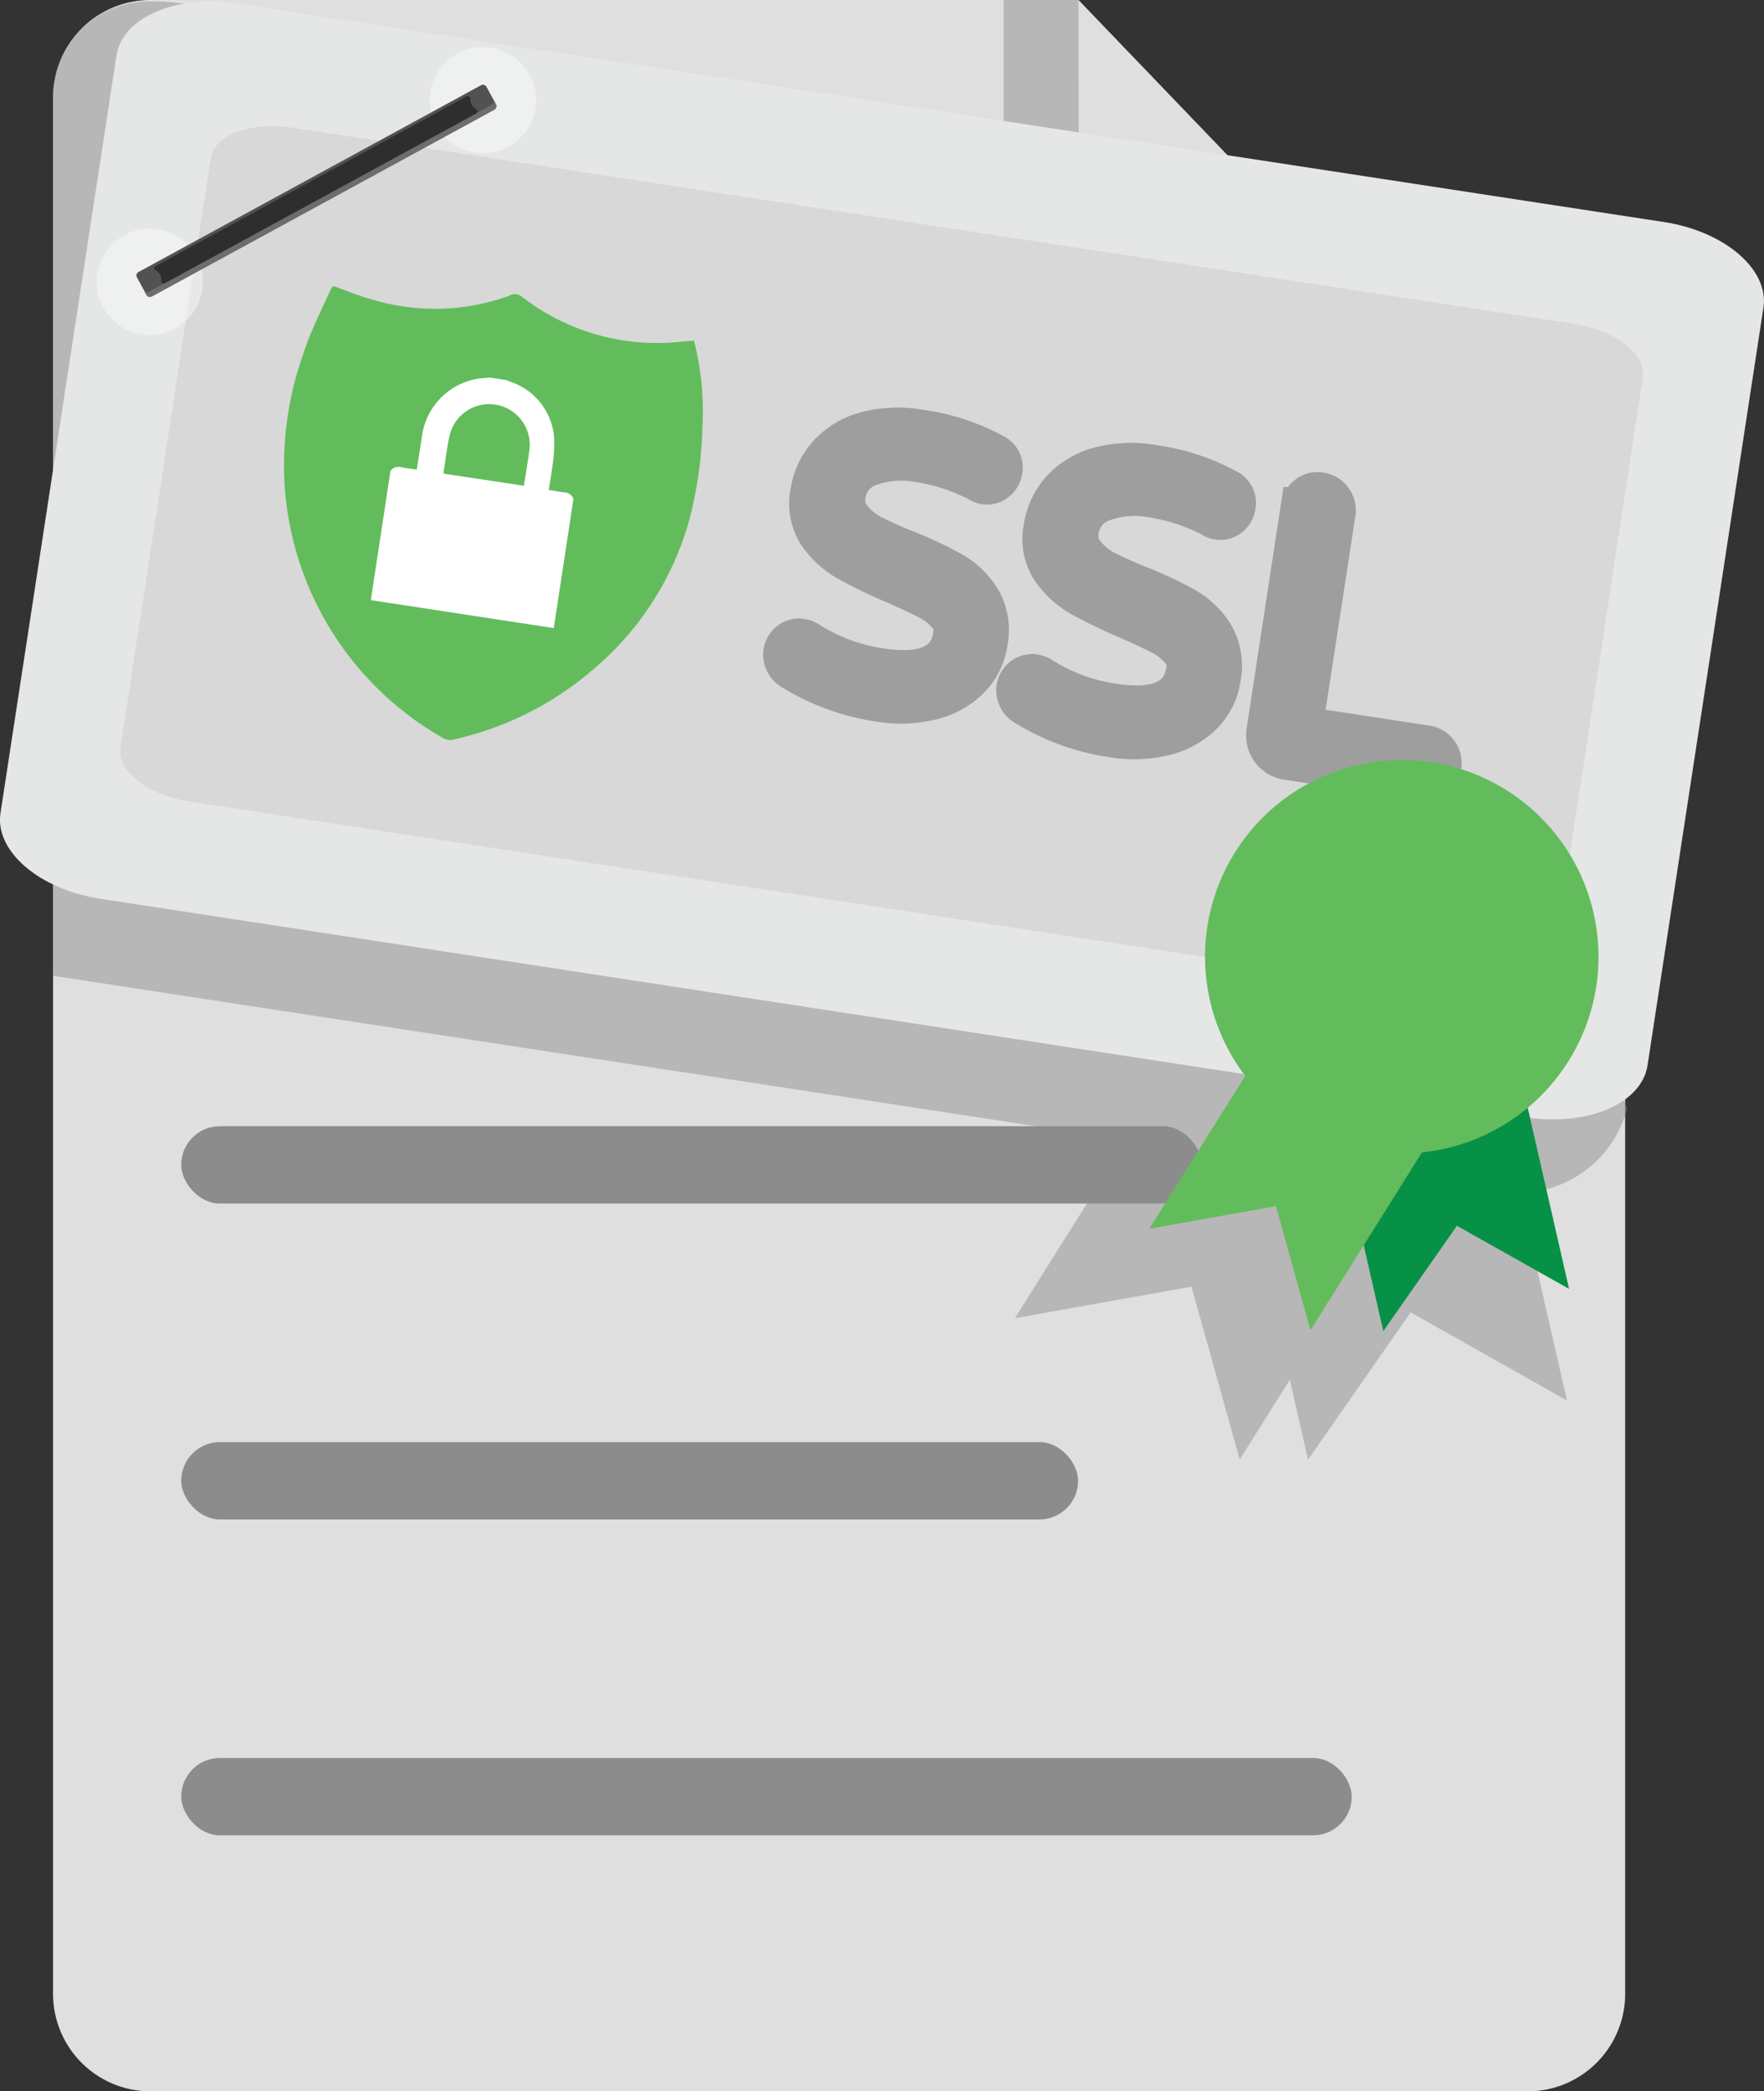
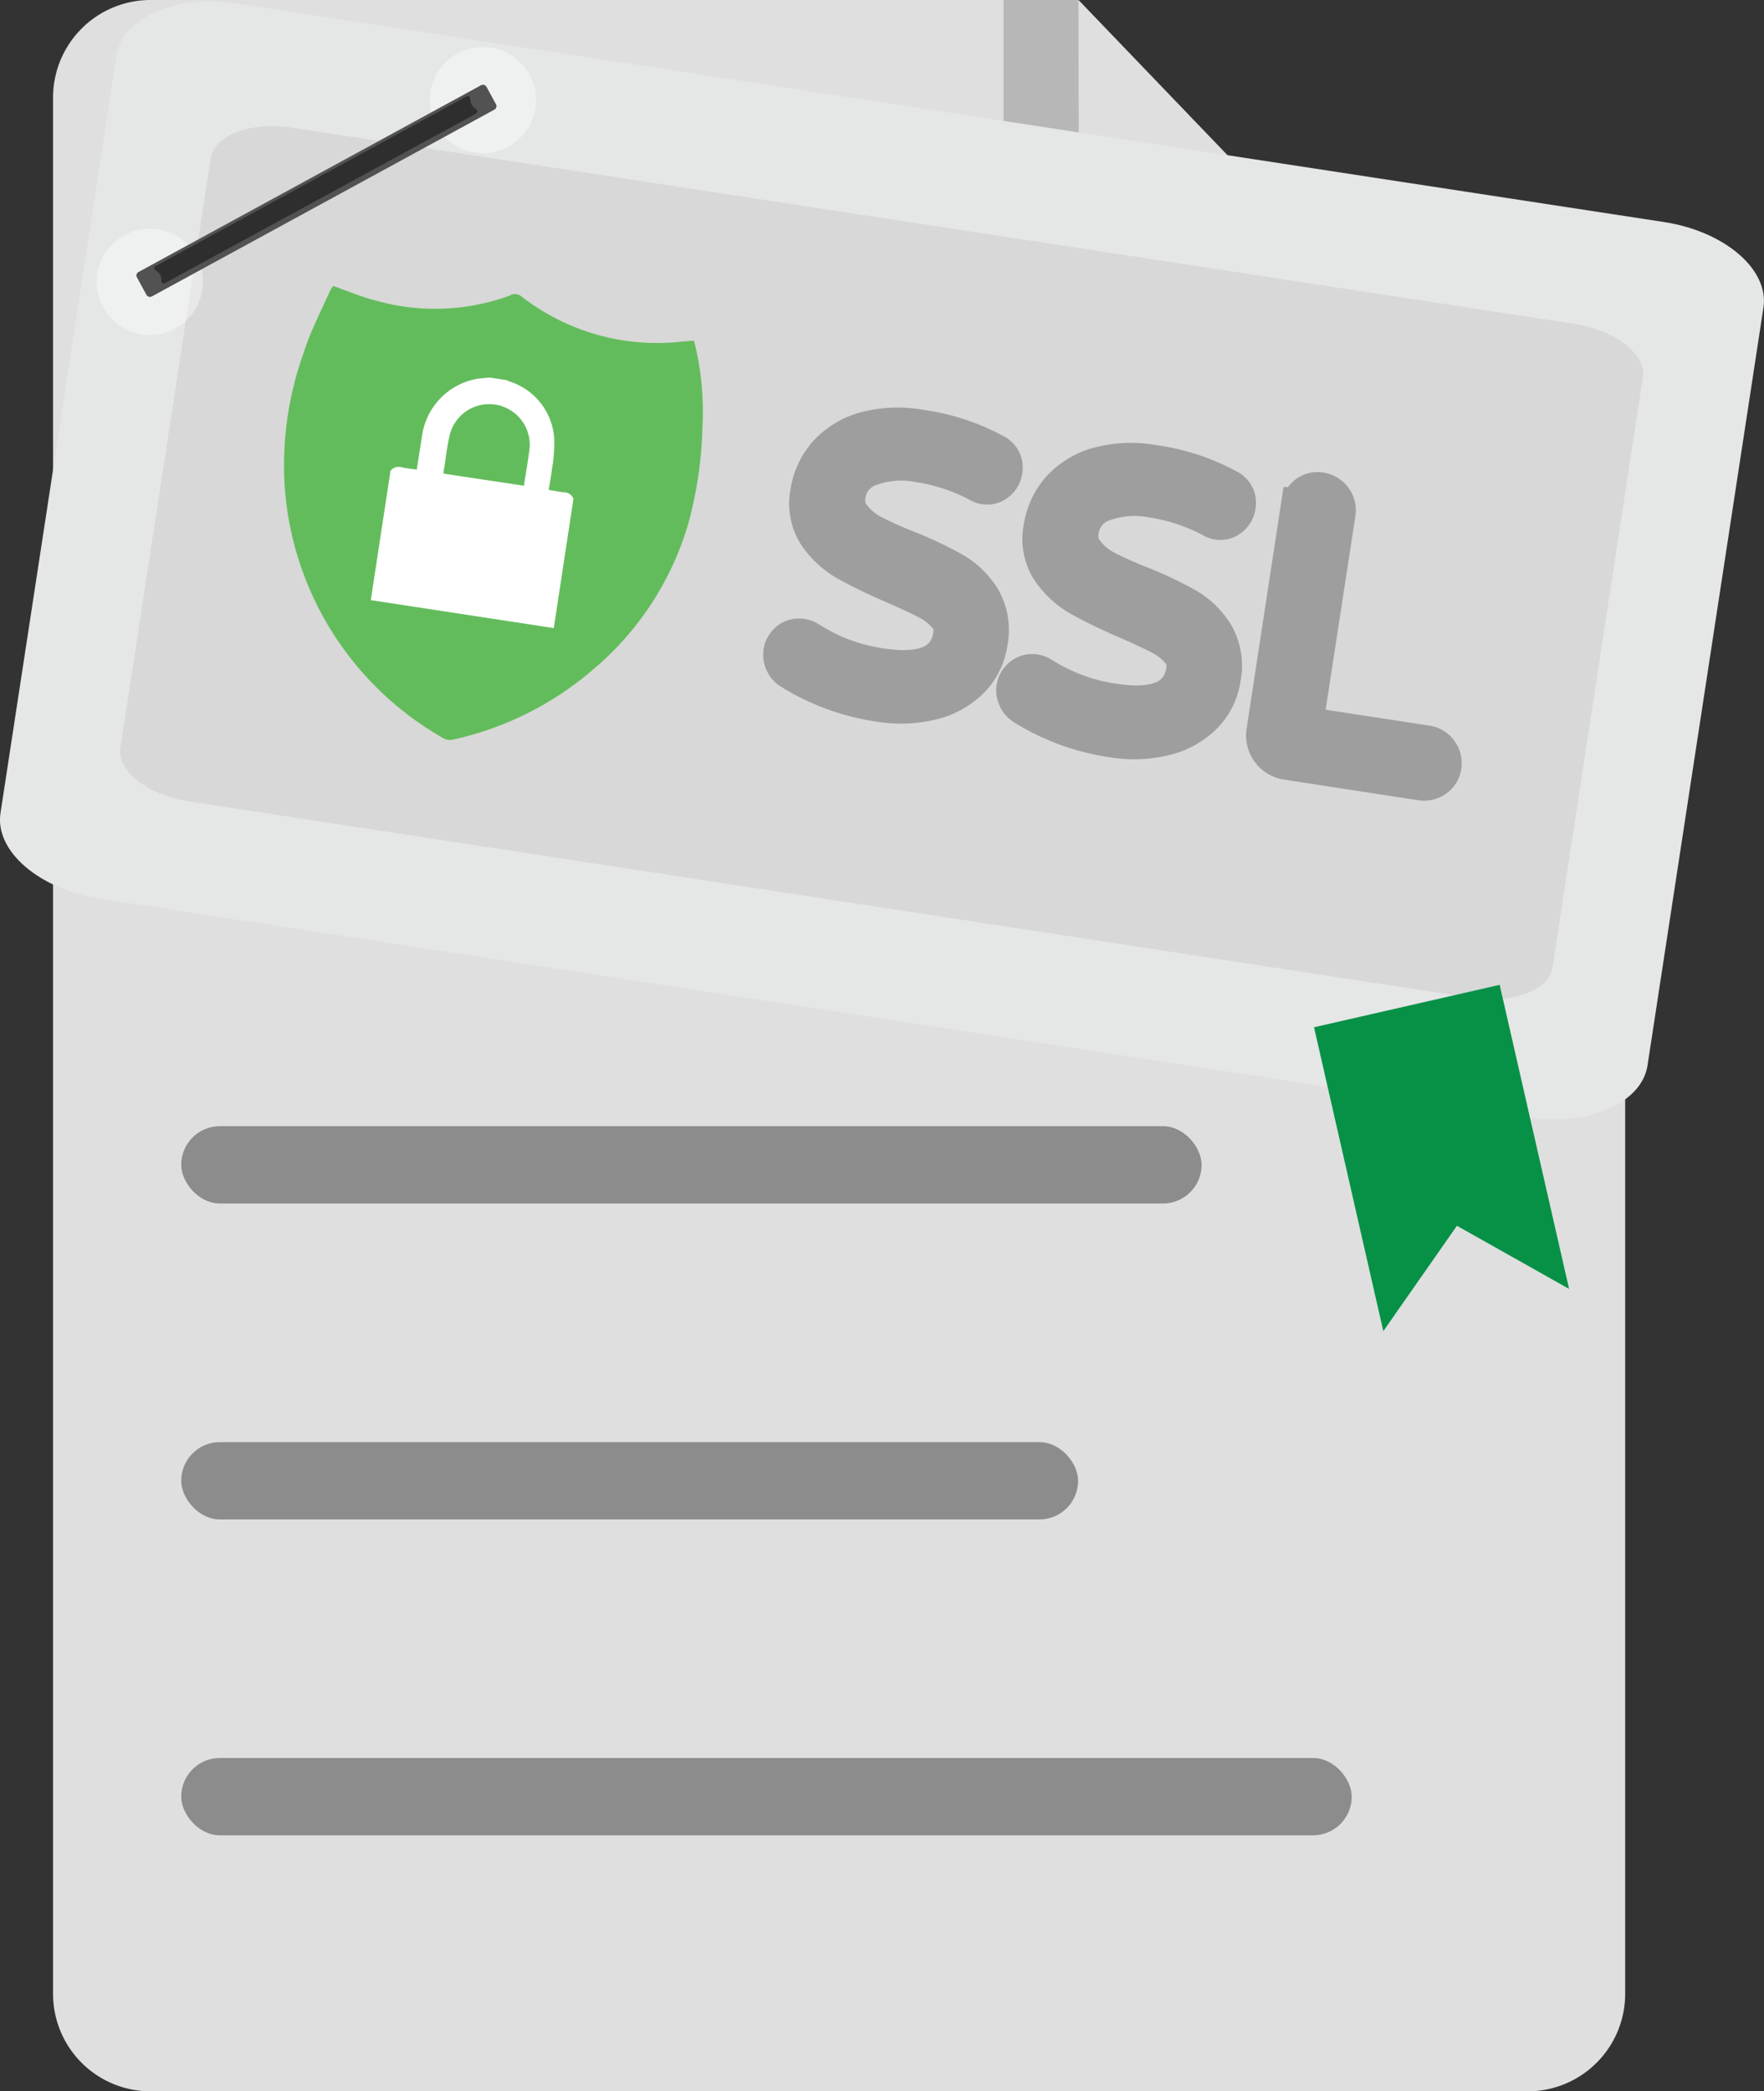
<svg xmlns="http://www.w3.org/2000/svg" xmlns:xlink="http://www.w3.org/1999/xlink" width="40.493" height="48" viewBox="0 0 40.493 48">
  <rect x="0" y="0" width="40.493" height="48" fill="#333333" stroke="none" />
  <defs>
    <radialGradient id="radial-gradient" cx="0.487" cy="0.563" r="0.5" gradientTransform="matrix(0.878, -0.479, 0.479, 0.878, -280.427, 237.582)" gradientUnits="objectBoundingBox">
      <stop offset="0" />
      <stop offset="0.06" stop-color="#262626" />
      <stop offset="0.16" stop-color="#585858" />
      <stop offset="0.26" stop-color="#858585" />
      <stop offset="0.37" stop-color="#aaa" />
      <stop offset="0.47" stop-color="#c9c9c9" />
      <stop offset="0.59" stop-color="#e1e1e1" />
      <stop offset="0.71" stop-color="#f1f1f1" />
      <stop offset="0.84" stop-color="#fbfbfb" />
      <stop offset="1" stop-color="#fff" />
    </radialGradient>
    <radialGradient id="radial-gradient-2" cx="326.258" cy="670.581" r="0.5" gradientTransform="translate(0)" xlink:href="#radial-gradient" />
    <linearGradient id="linear-gradient" x1="86.908" y1="2560.918" x2="87.908" y2="2560.918" gradientUnits="objectBoundingBox">
      <stop offset="0" stop-color="#9e9e9e" />
      <stop offset="0" stop-color="gray" />
      <stop offset="0.01" stop-color="#606060" />
      <stop offset="0.02" stop-color="#545454" />
      <stop offset="0.05" stop-color="#868686" />
      <stop offset="0.07" stop-color="#999" />
      <stop offset="0.1" stop-color="#a7a7a7" />
      <stop offset="0.11" stop-color="#acacac" />
      <stop offset="0.17" stop-color="#acacac" />
      <stop offset="0.5" stop-color="#acacac" />
      <stop offset="0.86" stop-color="#acacac" />
      <stop offset="0.89" stop-color="#acacac" />
      <stop offset="0.9" stop-color="#a3a3a3" />
      <stop offset="0.93" stop-color="#8d8d8d" />
      <stop offset="0.94" stop-color="#868686" />
      <stop offset="0.96" stop-color="#666" />
      <stop offset="0.97" stop-color="#545454" />
      <stop offset="0.98" stop-color="#5b5b5b" />
      <stop offset="0.99" stop-color="#707070" />
      <stop offset="1" stop-color="#939393" />
      <stop offset="1" stop-color="#9e9e9e" />
    </linearGradient>
    <linearGradient id="linear-gradient-2" x1="86.908" y1="2560.918" x2="87.908" y2="2560.918" gradientUnits="objectBoundingBox">
      <stop offset="0" stop-color="#1f1f1f" />
      <stop offset="0.18" stop-color="#404040" />
      <stop offset="0.57" stop-color="#888" />
      <stop offset="0.86" stop-color="#b4b4b4" />
      <stop offset="1" stop-color="#c6c6c6" />
    </linearGradient>
    <linearGradient id="linear-gradient-3" x1="106.998" y1="380.229" x2="108.109" y2="380.229" xlink:href="#linear-gradient-2" />
  </defs>
  <g id="OCSP-Stapling" transform="translate(-0.003)" style="isolation: isolate">
    <g id="Layer_2" transform="translate(0.003)">
      <g id="Layer_2-2">
        <path id="Path_11004" d="M26.36,0H5.04A2.239,2.239,0,0,0,2.83,2.27V45.734A2.238,2.238,0,0,0,5.04,48H36.708a2.239,2.239,0,0,0,2.21-2.27V13.079Z" transform="translate(-1.612)" fill="#dfdfdf" />
        <path id="Path_11005" d="M53.48,0V12.325a2.767,2.767,0,0,0,2.766,2.77h11.5V13.079L55.19,0Z" transform="translate(-30.442)" fill="#8c8c8c" opacity="0.48" />
        <path id="Path_11005-2" d="M57.47,0l.017,10.826a2.09,2.09,0,0,0,2.089,2.085l.276.022,10.171.142Z" transform="translate(-32.713)" fill="#dfdfdf" />
        <rect id="Rectangle_14437" data-name="Rectangle 14437" width="23.423" height="1.775" rx="0.887" transform="translate(4.16 25.848)" fill="#8c8c8c" />
        <rect id="Rectangle_14438" data-name="Rectangle 14438" width="16.521" height="1.775" rx="0.887" transform="translate(4.16 11.352)" fill="#8c8c8c" />
        <rect id="Rectangle_14439" data-name="Rectangle 14439" width="28.437" height="1.775" rx="0.887" transform="translate(4.16 18.602)" fill="#8c8c8c" />
        <rect id="Rectangle_14440" data-name="Rectangle 14440" width="20.588" height="1.775" rx="0.887" transform="translate(4.16 33.099)" fill="#8c8c8c" />
        <rect id="Rectangle_14441" data-name="Rectangle 14441" width="26.869" height="1.775" rx="0.887" transform="translate(4.16 40.349)" fill="#8c8c8c" />
-         <path id="Path_86376" data-name="Path 86376" d="M38.961,25.489a2.582,2.582,0,0,1-2.468,1.934l1.09,4.769-3.589-2.025-2.356,3.382-.418-1.835-1.15,1.831-1.107-3.968-4.054.724,2.568-4.088L2.83,22.443V2.212A2.205,2.205,0,0,1,5.126.08a4.808,4.808,0,0,1,.741.056l24.138,3.7,8.961,21.656Z" transform="translate(-1.612 -0.046)" fill="#8c8c8c" opacity="0.48" />
        <path id="Path_86377" data-name="Path 86377" d="M5.443.127,38.2,5.141c1.4.215,2.417,1.094,2.283,1.964L37.822,24.5c-.134.87-1.37,1.4-2.766,1.193L2.3,20.672C.9,20.457-.119,19.578.014,18.707L2.677,1.316C2.81.446,4.047-.088,5.443.127Z" transform="translate(-0.003 -0.045)" fill="#e5e6e6" />
        <path id="Path_86378" data-name="Path 86378" d="M41.358,12.491,39.286,26.022c-.082.534-.922.849-1.878.7L7.993,22.218c-.956-.146-1.663-.7-1.581-1.232L8.484,7.455c.082-.534.922-.849,1.878-.7l29.415,4.5c.956.146,1.663.7,1.581,1.232Z" transform="translate(-3.647 -3.823)" fill="#d7d8d7" />
        <path id="Path_86379" data-name="Path 86379" d="M43.316,24.866a1.433,1.433,0,0,0,.465.383,8.271,8.271,0,0,0,.8.358,8.744,8.744,0,0,1,1.055.5,1.819,1.819,0,0,1,.642.625,1.412,1.412,0,0,1,.155.987,1.472,1.472,0,0,1-.414.831,1.849,1.849,0,0,1-.875.482,2.953,2.953,0,0,1-1.2.039,5.231,5.231,0,0,1-2-.732.38.38,0,0,1-.151-.168.374.374,0,0,1,.1-.465.344.344,0,0,1,.271-.069.422.422,0,0,1,.159.06,4.186,4.186,0,0,0,1.659.616c1.012.155,1.572-.1,1.672-.767a.555.555,0,0,0-.129-.465,1.449,1.449,0,0,0-.444-.349c-.181-.095-.439-.215-.78-.366a11.444,11.444,0,0,1-1.086-.526,2.045,2.045,0,0,1-.668-.62,1.289,1.289,0,0,1-.172-.952,1.676,1.676,0,0,1,.4-.857,1.823,1.823,0,0,1,.866-.526,2.883,2.883,0,0,1,1.258-.047,4.914,4.914,0,0,1,1.68.551.342.342,0,0,1,.194.383.368.368,0,0,1-.134.237.323.323,0,0,1-.271.073.367.367,0,0,1-.134-.056,4.362,4.362,0,0,0-1.361-.448,2.163,2.163,0,0,0-1.155.09.822.822,0,0,0-.543.663.688.688,0,0,0,.125.539Z" transform="translate(-23.768 -12.971)" fill="#9d9d9d" stroke="#9e9e9e" stroke-miterlimit="10" stroke-width="0.93" />
        <path id="Path_86380" data-name="Path 86380" d="M55.736,26.76a1.433,1.433,0,0,0,.465.383,8.272,8.272,0,0,0,.8.358,8.744,8.744,0,0,1,1.055.5,1.819,1.819,0,0,1,.642.625,1.412,1.412,0,0,1,.155.987,1.472,1.472,0,0,1-.414.831,1.849,1.849,0,0,1-.875.482,2.953,2.953,0,0,1-1.2.039,5.231,5.231,0,0,1-2-.732.38.38,0,0,1-.151-.168.374.374,0,0,1,.1-.465.349.349,0,0,1,.267-.073.422.422,0,0,1,.159.06A4.186,4.186,0,0,0,56.4,30.2c1.012.155,1.572-.1,1.672-.767a.555.555,0,0,0-.129-.465,1.445,1.445,0,0,0-.439-.349c-.181-.095-.439-.215-.78-.366a11.443,11.443,0,0,1-1.086-.526,2.045,2.045,0,0,1-.668-.62,1.289,1.289,0,0,1-.172-.952,1.676,1.676,0,0,1,.4-.857,1.823,1.823,0,0,1,.866-.526,2.883,2.883,0,0,1,1.258-.047,4.913,4.913,0,0,1,1.68.551.342.342,0,0,1,.194.383.368.368,0,0,1-.134.237.323.323,0,0,1-.271.073.367.367,0,0,1-.134-.056,4.362,4.362,0,0,0-1.361-.448,2.163,2.163,0,0,0-1.155.09.822.822,0,0,0-.543.663.688.688,0,0,0,.125.539Z" transform="translate(-30.837 -14.047)" fill="#9d9d9d" stroke="#9e9e9e" stroke-miterlimit="10" stroke-width="0.93" />
        <path id="Path_86381" data-name="Path 86381" d="M71.426,32.212a.4.4,0,0,1,.073.3.378.378,0,0,1-.159.258.406.406,0,0,1-.3.069l-3.085-.474a.559.559,0,0,1-.465-.633l.788-5.157a.4.4,0,0,1,.151-.263.365.365,0,0,1,.3-.073.41.41,0,0,1,.34.461l-.754,4.911,2.839.435a.386.386,0,0,1,.267.159Z" transform="translate(-38.415 -14.932)" fill="#9d9d9d" stroke="#9e9e9e" stroke-miterlimit="10" stroke-width="0.93" />
        <g id="Iwjt7R.tif" transform="translate(6.513 6.565)">
          <path id="Path_86382" data-name="Path 86382" d="M24.538,16.494a6.568,6.568,0,0,1,.194,1.964,9.307,9.307,0,0,1-.31,2.18,6.9,6.9,0,0,1-2.206,3.408,7.332,7.332,0,0,1-3.188,1.6.334.334,0,0,1-.224-.017,7.213,7.213,0,0,1-3.666-5.859,7.655,7.655,0,0,1,.435-2.985c.159-.5.4-.961.612-1.439a.917.917,0,0,1,.069-.108c.319.112.62.241.935.323a5,5,0,0,0,3.115-.1.234.234,0,0,1,.267.013,5.065,5.065,0,0,0,3.752,1.034c.069,0,.138-.009.22-.013Z" transform="translate(-15.12 -15.24)" fill="#63bc5c" />
        </g>
        <path id="Path_86383" data-name="Path 86383" d="M24.418,22.9l-.452,2.968-4.2-.642.452-2.968a.234.234,0,0,1,.25-.082c.112.026.228.034.353.056l.121-.775a1.549,1.549,0,0,1,1.314-1.318c.082-.009.159-.013.241-.022l.388.06a.435.435,0,0,0,.065.03,1.474,1.474,0,0,1,1.025,1.3,3.353,3.353,0,0,1-.052.715c-.017.155-.047.31-.073.474.129.022.241.043.353.056a.232.232,0,0,1,.215.151Zm-1.137-.3c.043-.289.095-.569.129-.849a.932.932,0,0,0-1.822-.353c-.078.293-.1.6-.155.9,0,0,.009.013.013.026l1.831.276Z" transform="translate(-11.254 -11.452)" fill="#fff" />
        <path id="Path_86384" data-name="Path 86384" d="M70.02,53.444l4.261-.974,1.594,6.979L73.3,58,71.61,60.418Z" transform="translate(-39.856 -29.866)" fill="#079147" />
-         <path id="Path_86385" data-name="Path 86385" d="M71.5,45.7a4.516,4.516,0,1,0-8.056,2.046L61.24,51.255l2.908-.521.793,2.848L67.5,49.5A4.518,4.518,0,0,0,71.5,45.7Z" transform="translate(-34.859 -23.051)" fill="#63bc5c" />
        <path id="Path_86386" data-name="Path 86386" d="M7.444,12.82a1.219,1.219,0,1,1-1.654-.487,1.22,1.22,0,0,1,1.654.487Z" transform="translate(-2.935 -6.935)" opacity="0.4" fill="url(#radial-gradient)" style="mix-blend-mode: multiply;isolation: isolate" />
        <path id="Path_86387" data-name="Path 86387" d="M25.194,3.14a1.219,1.219,0,1,1-1.654-.487,1.22,1.22,0,0,1,1.654.487Z" transform="translate(-13.038 -1.425)" opacity="0.4" fill="url(#radial-gradient-2)" style="mix-blend-mode: multiply;isolation: isolate" />
        <path id="Path_86388" data-name="Path 86388" d="M.09,0H9.047a.091.091,0,0,1,.09.09V.547a.091.091,0,0,1-.09.09H.09A.091.091,0,0,1,0,.547V.09A.088.088,0,0,1,.09,0Z" transform="translate(3.101 6.287) rotate(-28.6)" fill="url(#linear-gradient)" />
        <path id="Path_86389" data-name="Path 86389" d="M.09,0H9.047a.091.091,0,0,1,.09.09V.547a.091.091,0,0,1-.09.09H.09A.091.091,0,0,1,0,.547V.09A.088.088,0,0,1,.09,0Z" transform="translate(3.101 6.287) rotate(-28.6)" opacity="0.6" fill="url(#linear-gradient-2)" style="mix-blend-mode: overlay;isolation: isolate" />
-         <path id="Path_86390" data-name="Path 86390" d="M15.647,5.425,7.785,9.711a.092.092,0,0,1-.125-.034l.06.112a.092.092,0,0,0,.125.034l7.862-4.286a.1.1,0,0,0,.039-.125l-.06-.112A.09.09,0,0,1,15.647,5.425Z" transform="translate(-4.361 -3.017)" fill="#747474" opacity="0.8" style="mix-blend-mode: multiply;isolation: isolate" />
        <path id="Path_86391" data-name="Path 86391" d="M8.463,9.411a.055.055,0,0,1-.086-.043V9.295A.253.253,0,0,0,8.3,9.157l-.06-.043a.052.052,0,0,1,.009-.095l7.13-3.89a.055.055,0,0,1,.086.043l.009.069a.234.234,0,0,0,.078.142l.056.043c.039.03.03.073-.013.1Z" transform="translate(-4.673 -2.915)" opacity="0.7" fill="url(#linear-gradient-3)" style="mix-blend-mode: screen;isolation: isolate" />
      </g>
    </g>
  </g>
</svg>